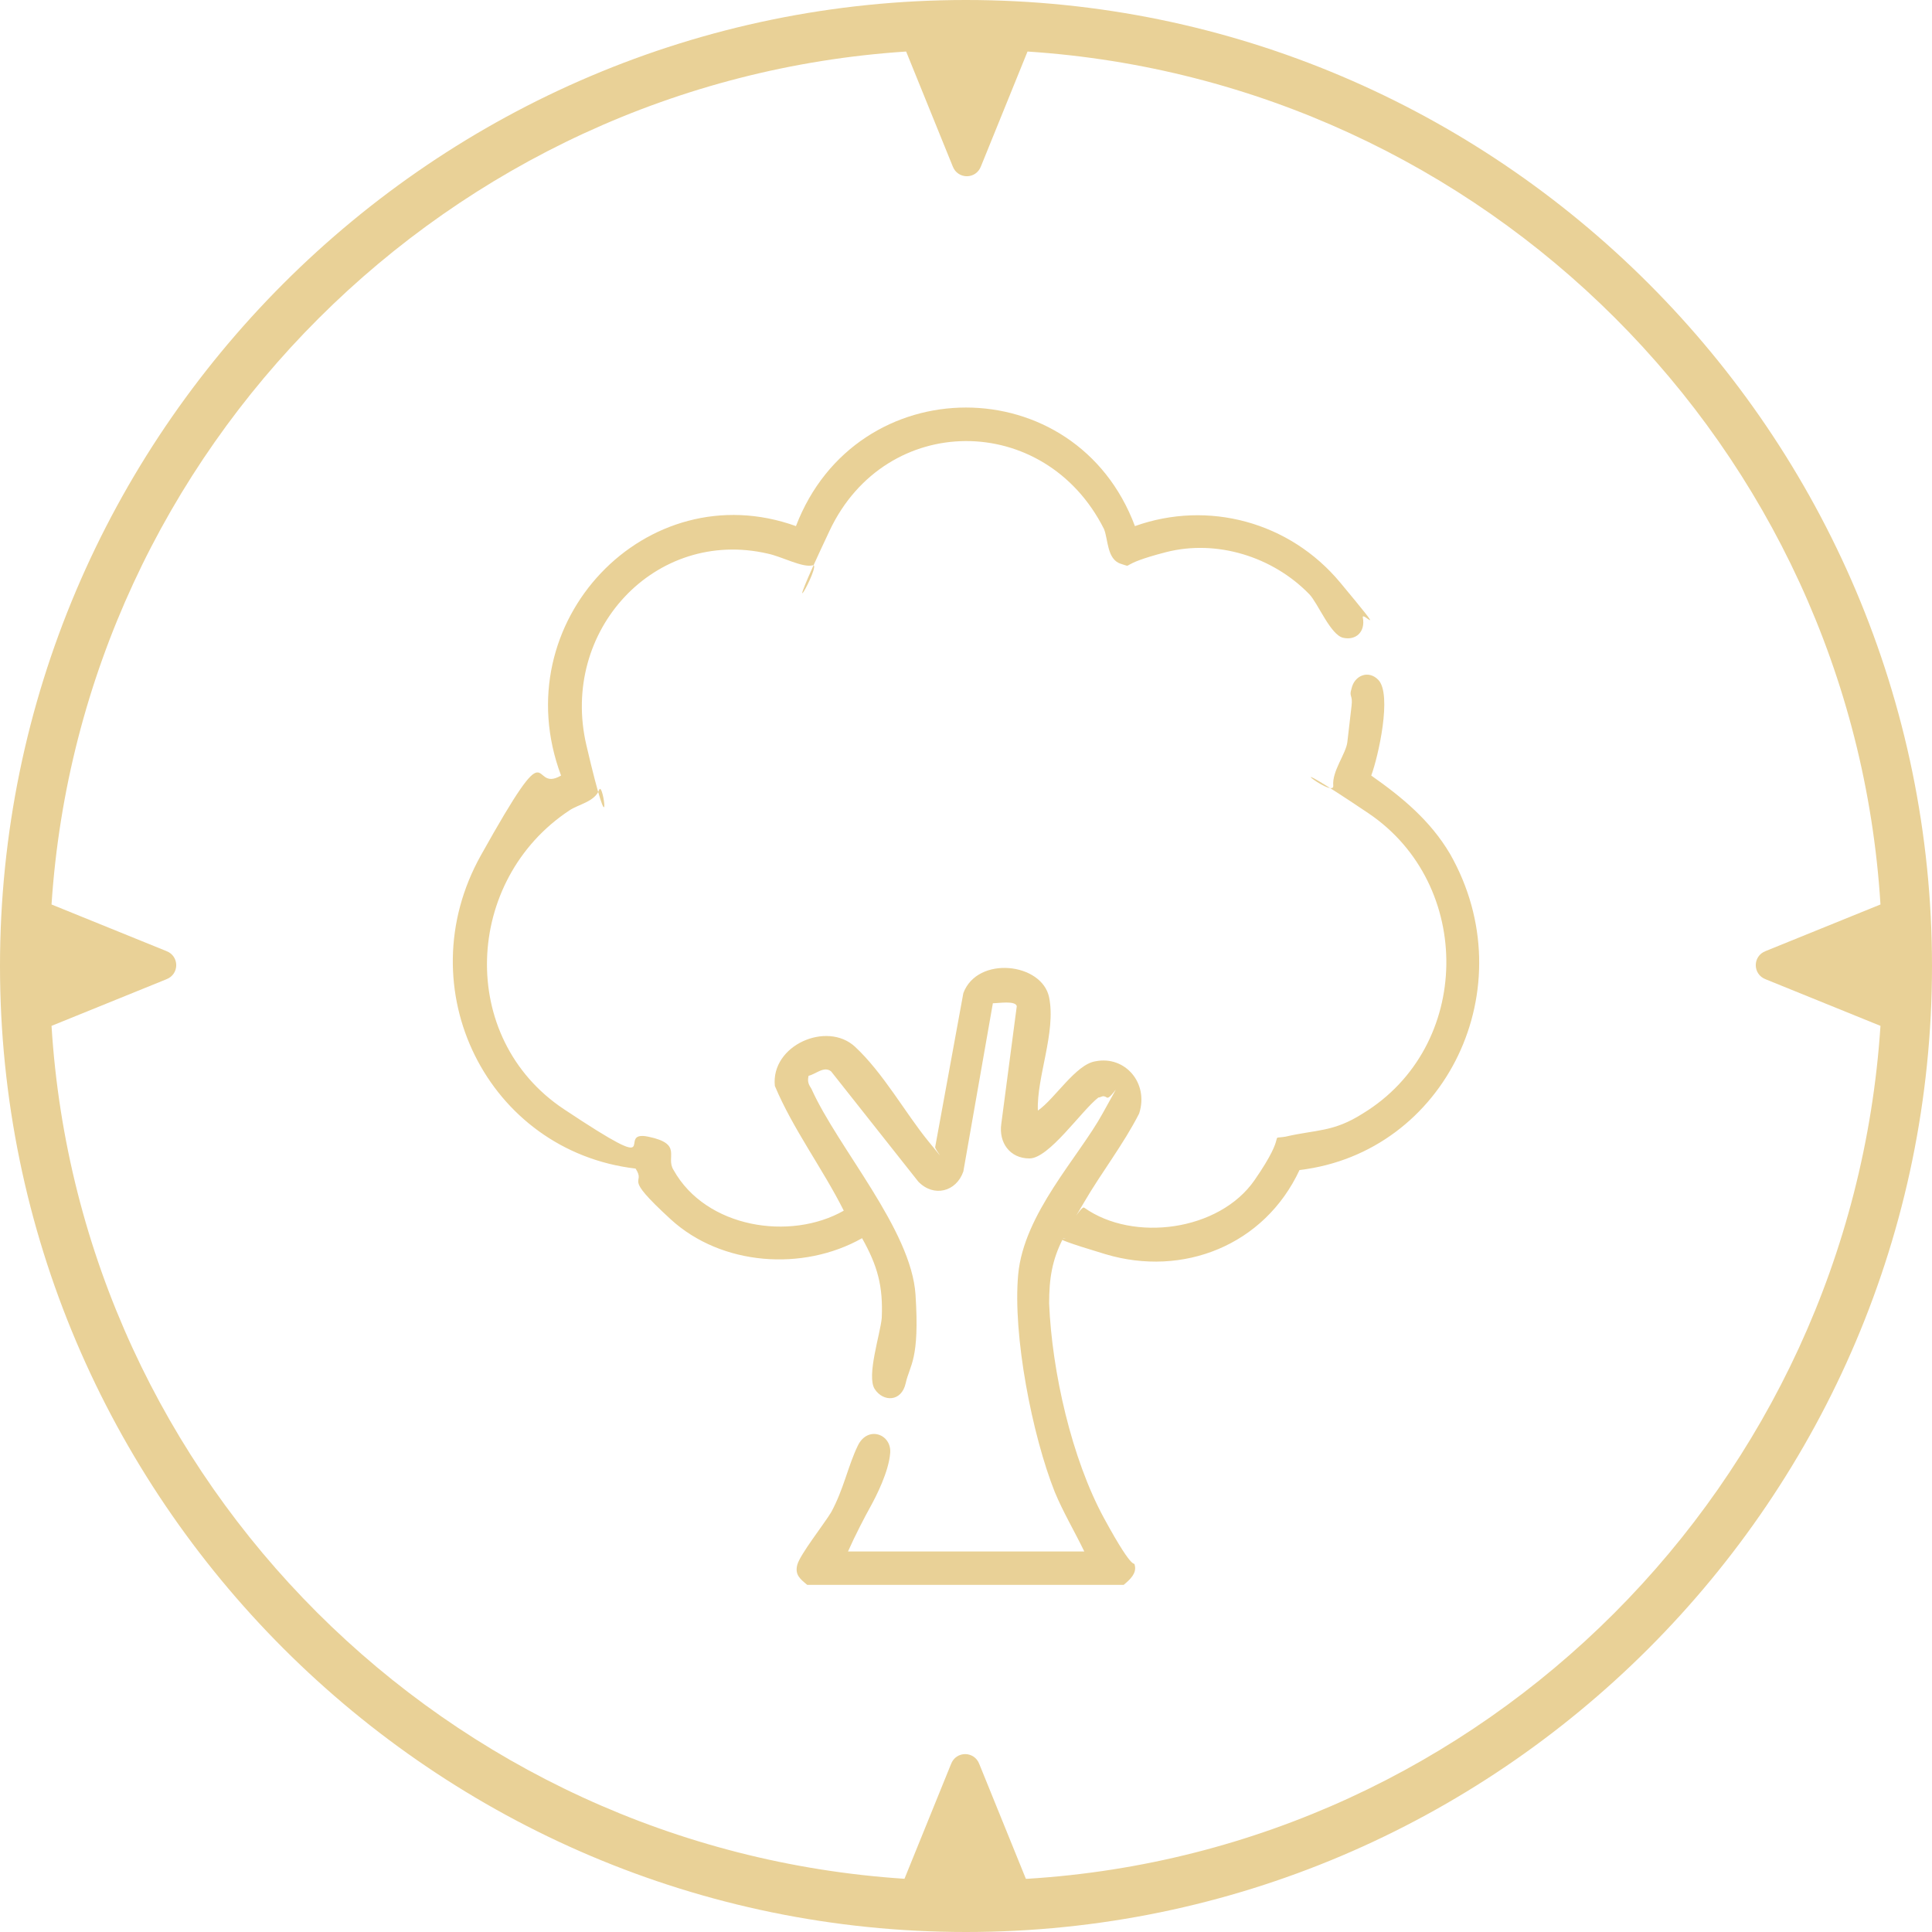
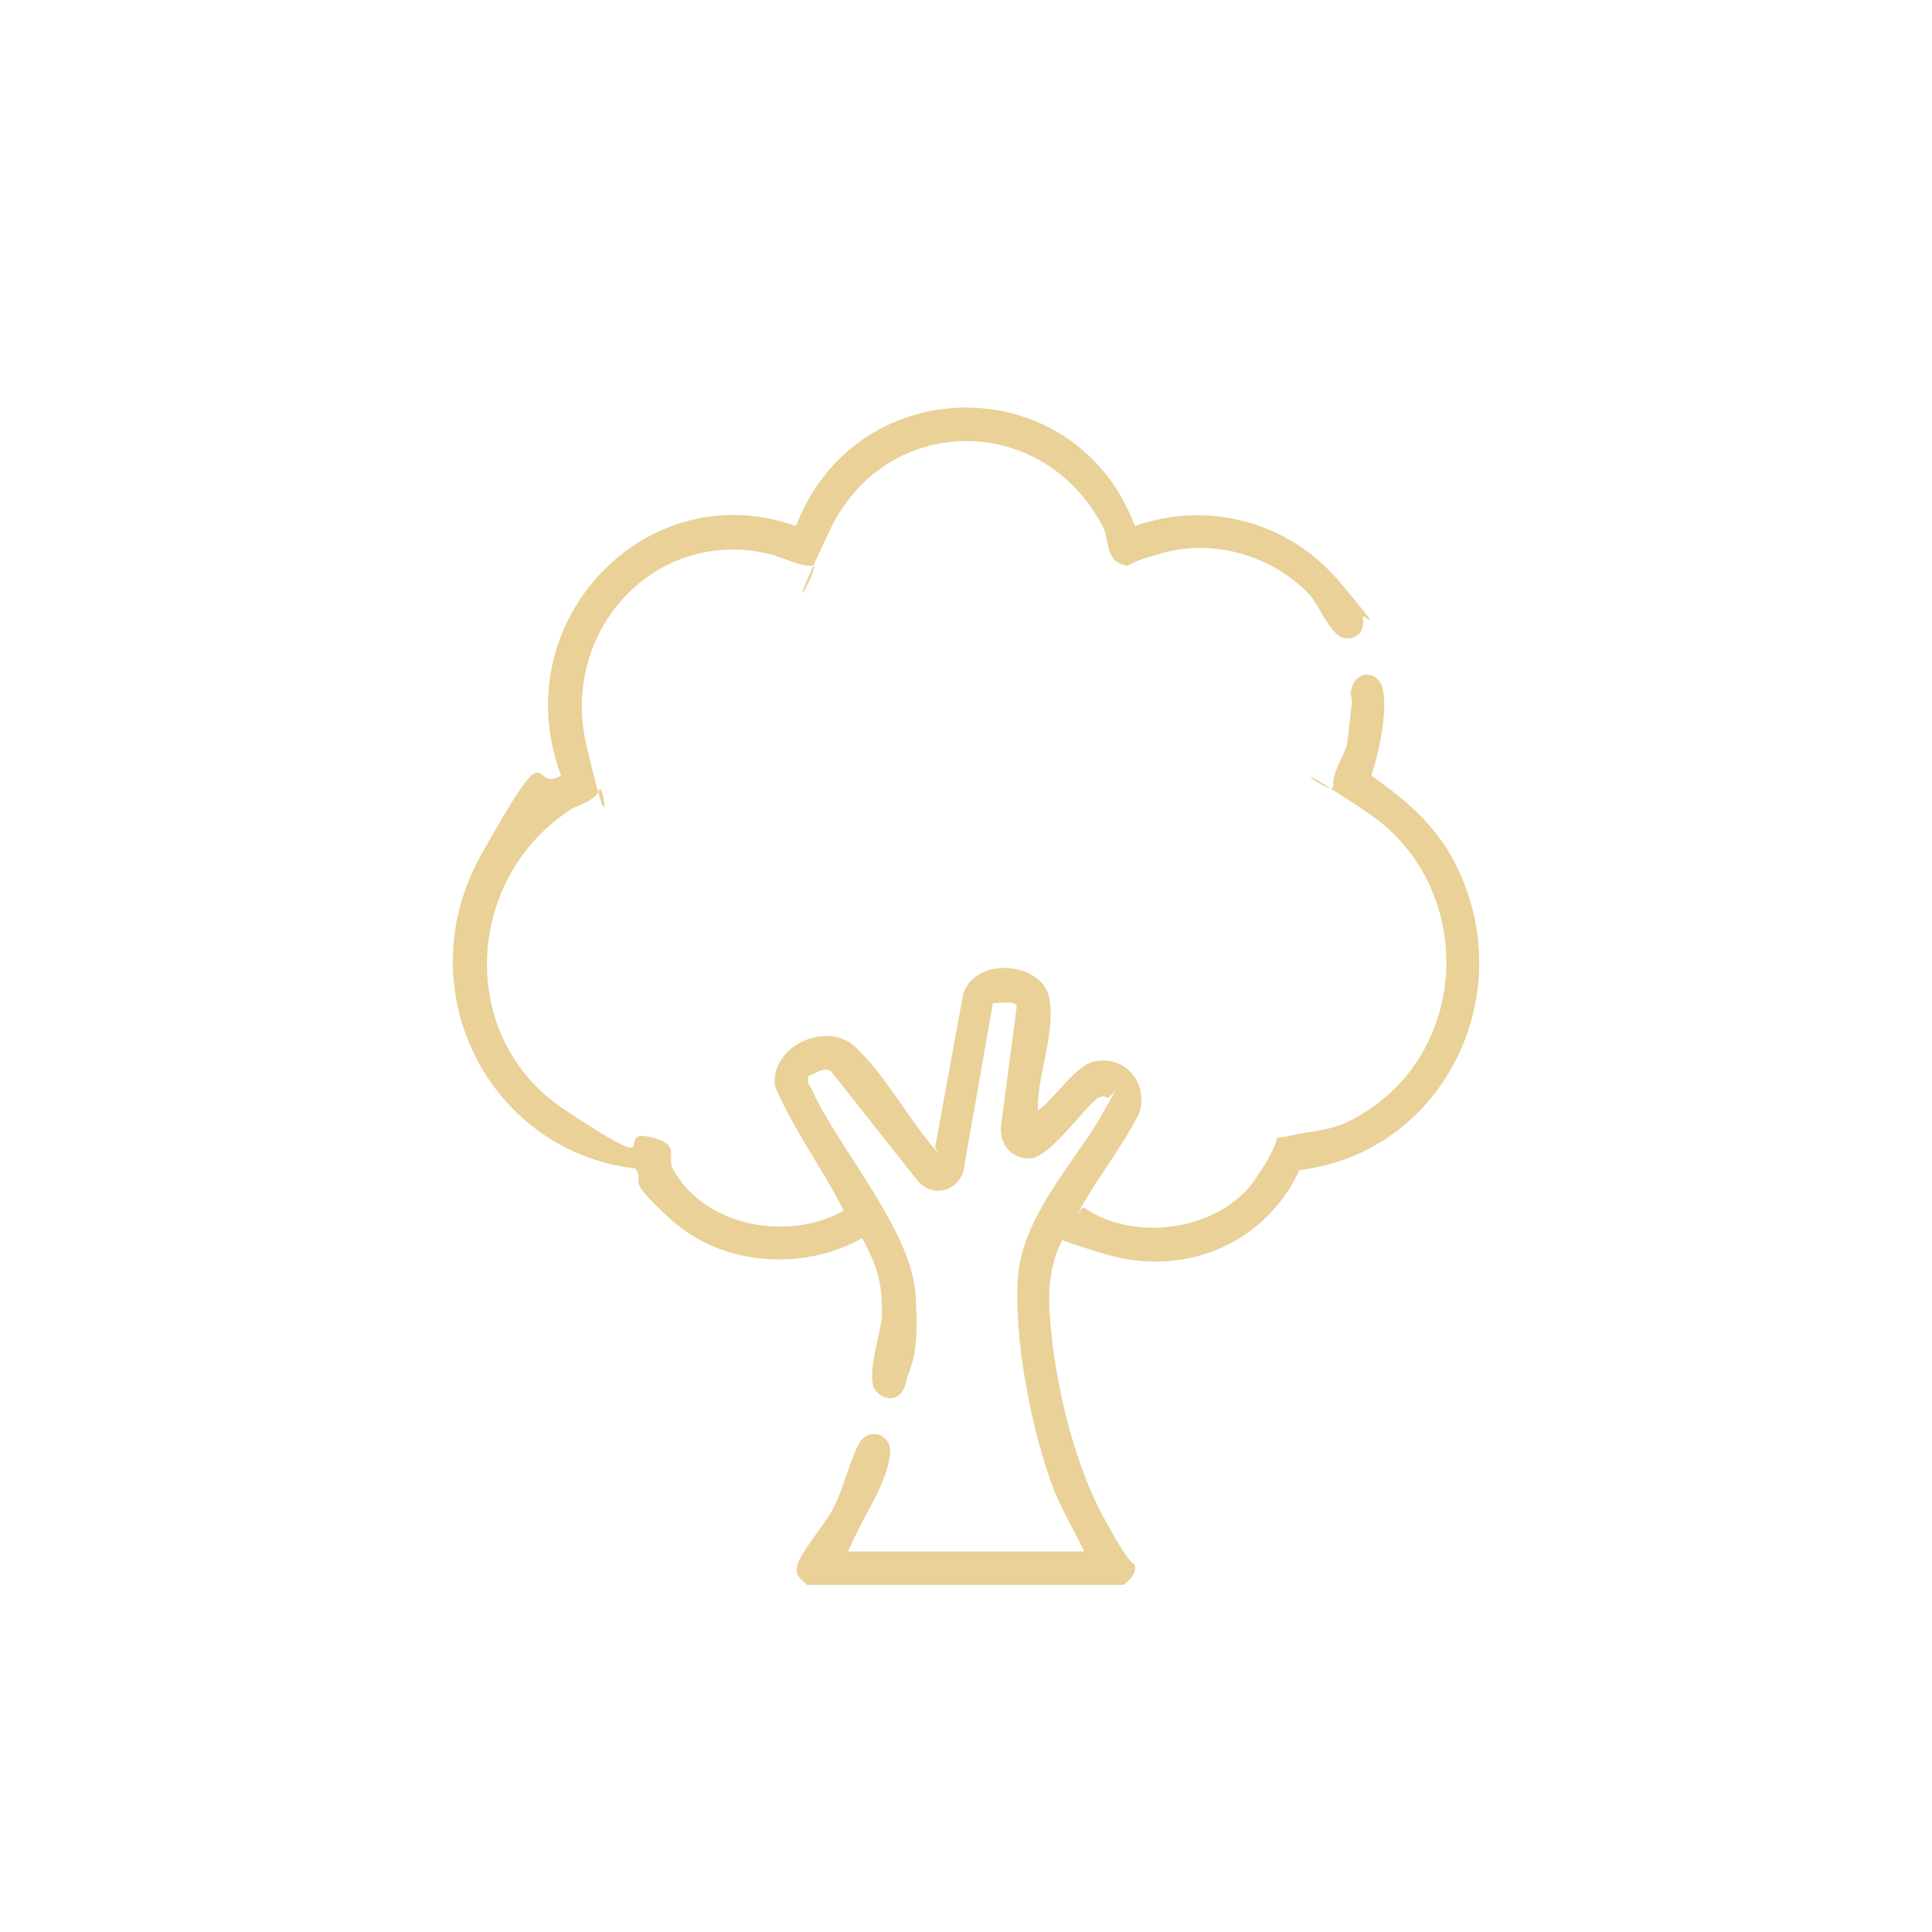
<svg xmlns="http://www.w3.org/2000/svg" width="64" height="64" viewBox="0 0 64 64" fill="none">
-   <path d="M32 0C14.375 0 0 14.375 0 32C0 49.625 14.375 64 32 64C49.625 64 64 49.625 64 32C64 14.375 49.625 0 32 0ZM33.983 62.237L32.441 58.437C32.275 57.997 31.669 57.997 31.504 58.437L29.962 62.237C14.816 61.246 2.644 49.129 1.707 33.983L5.508 32.441C5.948 32.275 5.948 31.669 5.508 31.504L1.707 29.962C2.699 14.871 14.871 2.699 30.017 1.707L31.559 5.508C31.725 5.948 32.331 5.948 32.496 5.508L34.038 1.707C49.184 2.699 61.356 14.816 62.293 29.962L58.492 31.504C58.052 31.669 58.052 32.275 58.492 32.441L62.293 33.983C61.301 49.129 49.184 61.301 34.038 62.237H33.983Z" fill="#E9D197" />
  <g clip-path="url(#clip0_81_2739)">
    <path d="M26.74 52.5C26.507 52.308 26.32 52.164 26.414 51.827C26.507 51.491 27.299 50.482 27.532 50.098C27.951 49.329 28.091 48.56 28.417 47.888C28.743 47.215 29.536 47.503 29.489 48.128C29.442 48.752 29.023 49.569 28.837 49.906C28.65 50.242 28.324 50.867 28.091 51.395H35.919C35.593 50.722 35.22 50.098 34.941 49.425C34.195 47.551 33.543 44.236 33.729 42.218C33.916 40.201 35.733 38.327 36.525 36.886C37.317 35.444 36.804 36.453 36.665 36.357C36.525 36.261 36.478 36.357 36.385 36.357C35.826 36.789 34.754 38.375 34.102 38.375C33.45 38.375 33.077 37.846 33.17 37.222L33.682 33.33C33.636 33.138 33.077 33.234 32.89 33.234L31.912 38.807C31.679 39.48 30.933 39.672 30.421 39.144L27.532 35.492C27.299 35.3 27.019 35.588 26.786 35.636C26.74 35.829 26.786 35.925 26.88 36.069C27.765 38.039 30.188 40.729 30.328 42.891C30.468 45.053 30.141 45.197 30.002 45.822C29.862 46.446 29.256 46.446 28.976 46.014C28.697 45.582 29.163 44.188 29.209 43.66C29.256 42.603 29.07 41.93 28.557 41.017C26.6 42.122 23.898 41.93 22.22 40.393C20.543 38.855 21.428 39.288 21.055 38.711C16.163 38.135 13.46 32.754 15.93 28.334C18.399 23.914 17.514 26.316 18.586 25.691C16.675 20.599 21.428 15.65 26.367 17.428C28.371 12.191 35.639 12.191 37.596 17.428C40.019 16.563 42.722 17.284 44.399 19.301C46.077 21.319 45.098 20.214 45.145 20.454C45.238 20.935 44.912 21.223 44.492 21.127C44.073 21.031 43.654 19.974 43.374 19.686C42.163 18.437 40.299 17.86 38.622 18.292C36.944 18.725 37.596 18.821 37.13 18.677C36.665 18.533 36.711 17.86 36.571 17.524C34.614 13.632 29.349 13.632 27.485 17.572C25.622 21.511 27.252 18.629 26.926 18.725C26.6 18.821 25.901 18.437 25.435 18.34C21.708 17.476 18.539 20.887 19.424 24.682C20.31 28.478 19.984 25.787 19.844 26.172C19.704 26.556 19.145 26.652 18.865 26.844C15.371 29.15 15.138 34.387 18.679 36.742C22.22 39.096 20.31 37.414 21.475 37.654C22.64 37.895 22.034 38.327 22.313 38.759C23.385 40.681 26.181 41.114 27.951 40.105C27.252 38.711 26.274 37.414 25.668 35.973C25.528 34.627 27.392 33.811 28.324 34.675C29.256 35.54 30.002 36.886 30.747 37.798C31.492 38.711 30.933 38.039 30.98 37.991L31.912 32.898C32.378 31.649 34.521 31.889 34.754 33.042C34.987 34.195 34.335 35.684 34.381 36.789C34.941 36.405 35.639 35.252 36.292 35.156C37.27 34.964 38.062 35.877 37.736 36.886C37.224 37.895 36.478 38.855 35.919 39.816C35.36 40.777 35.826 39.912 35.919 40.008C37.55 41.161 40.392 40.777 41.557 39.096C42.722 37.414 41.976 37.75 42.582 37.654C43.607 37.414 44.166 37.51 45.145 36.886C48.779 34.675 48.826 29.295 45.331 26.94C41.837 24.586 44.213 26.508 44.166 26.028C44.12 25.547 44.586 24.971 44.632 24.586C44.679 24.202 44.725 23.77 44.772 23.385C44.819 23.001 44.679 23.097 44.772 22.809C44.865 22.376 45.331 22.184 45.657 22.52C46.123 23.001 45.657 25.067 45.424 25.691C46.45 26.412 47.381 27.181 48.034 28.286C50.55 32.706 47.894 38.183 43.048 38.759C41.883 41.258 39.181 42.315 36.618 41.546C34.055 40.777 35.686 41.114 35.22 41.017C34.847 41.738 34.754 42.363 34.754 43.179C34.847 45.438 35.5 48.32 36.571 50.29C37.643 52.26 37.55 51.635 37.596 51.875C37.643 52.116 37.457 52.308 37.224 52.5H26.74Z" fill="#E9D197" />
  </g>
  <defs>
    <clipPath id="clip0_81_2739">
      <rect width="50" height="41" fill="white" transform="translate(11 13.5)" />
    </clipPath>
  </defs>
</svg>